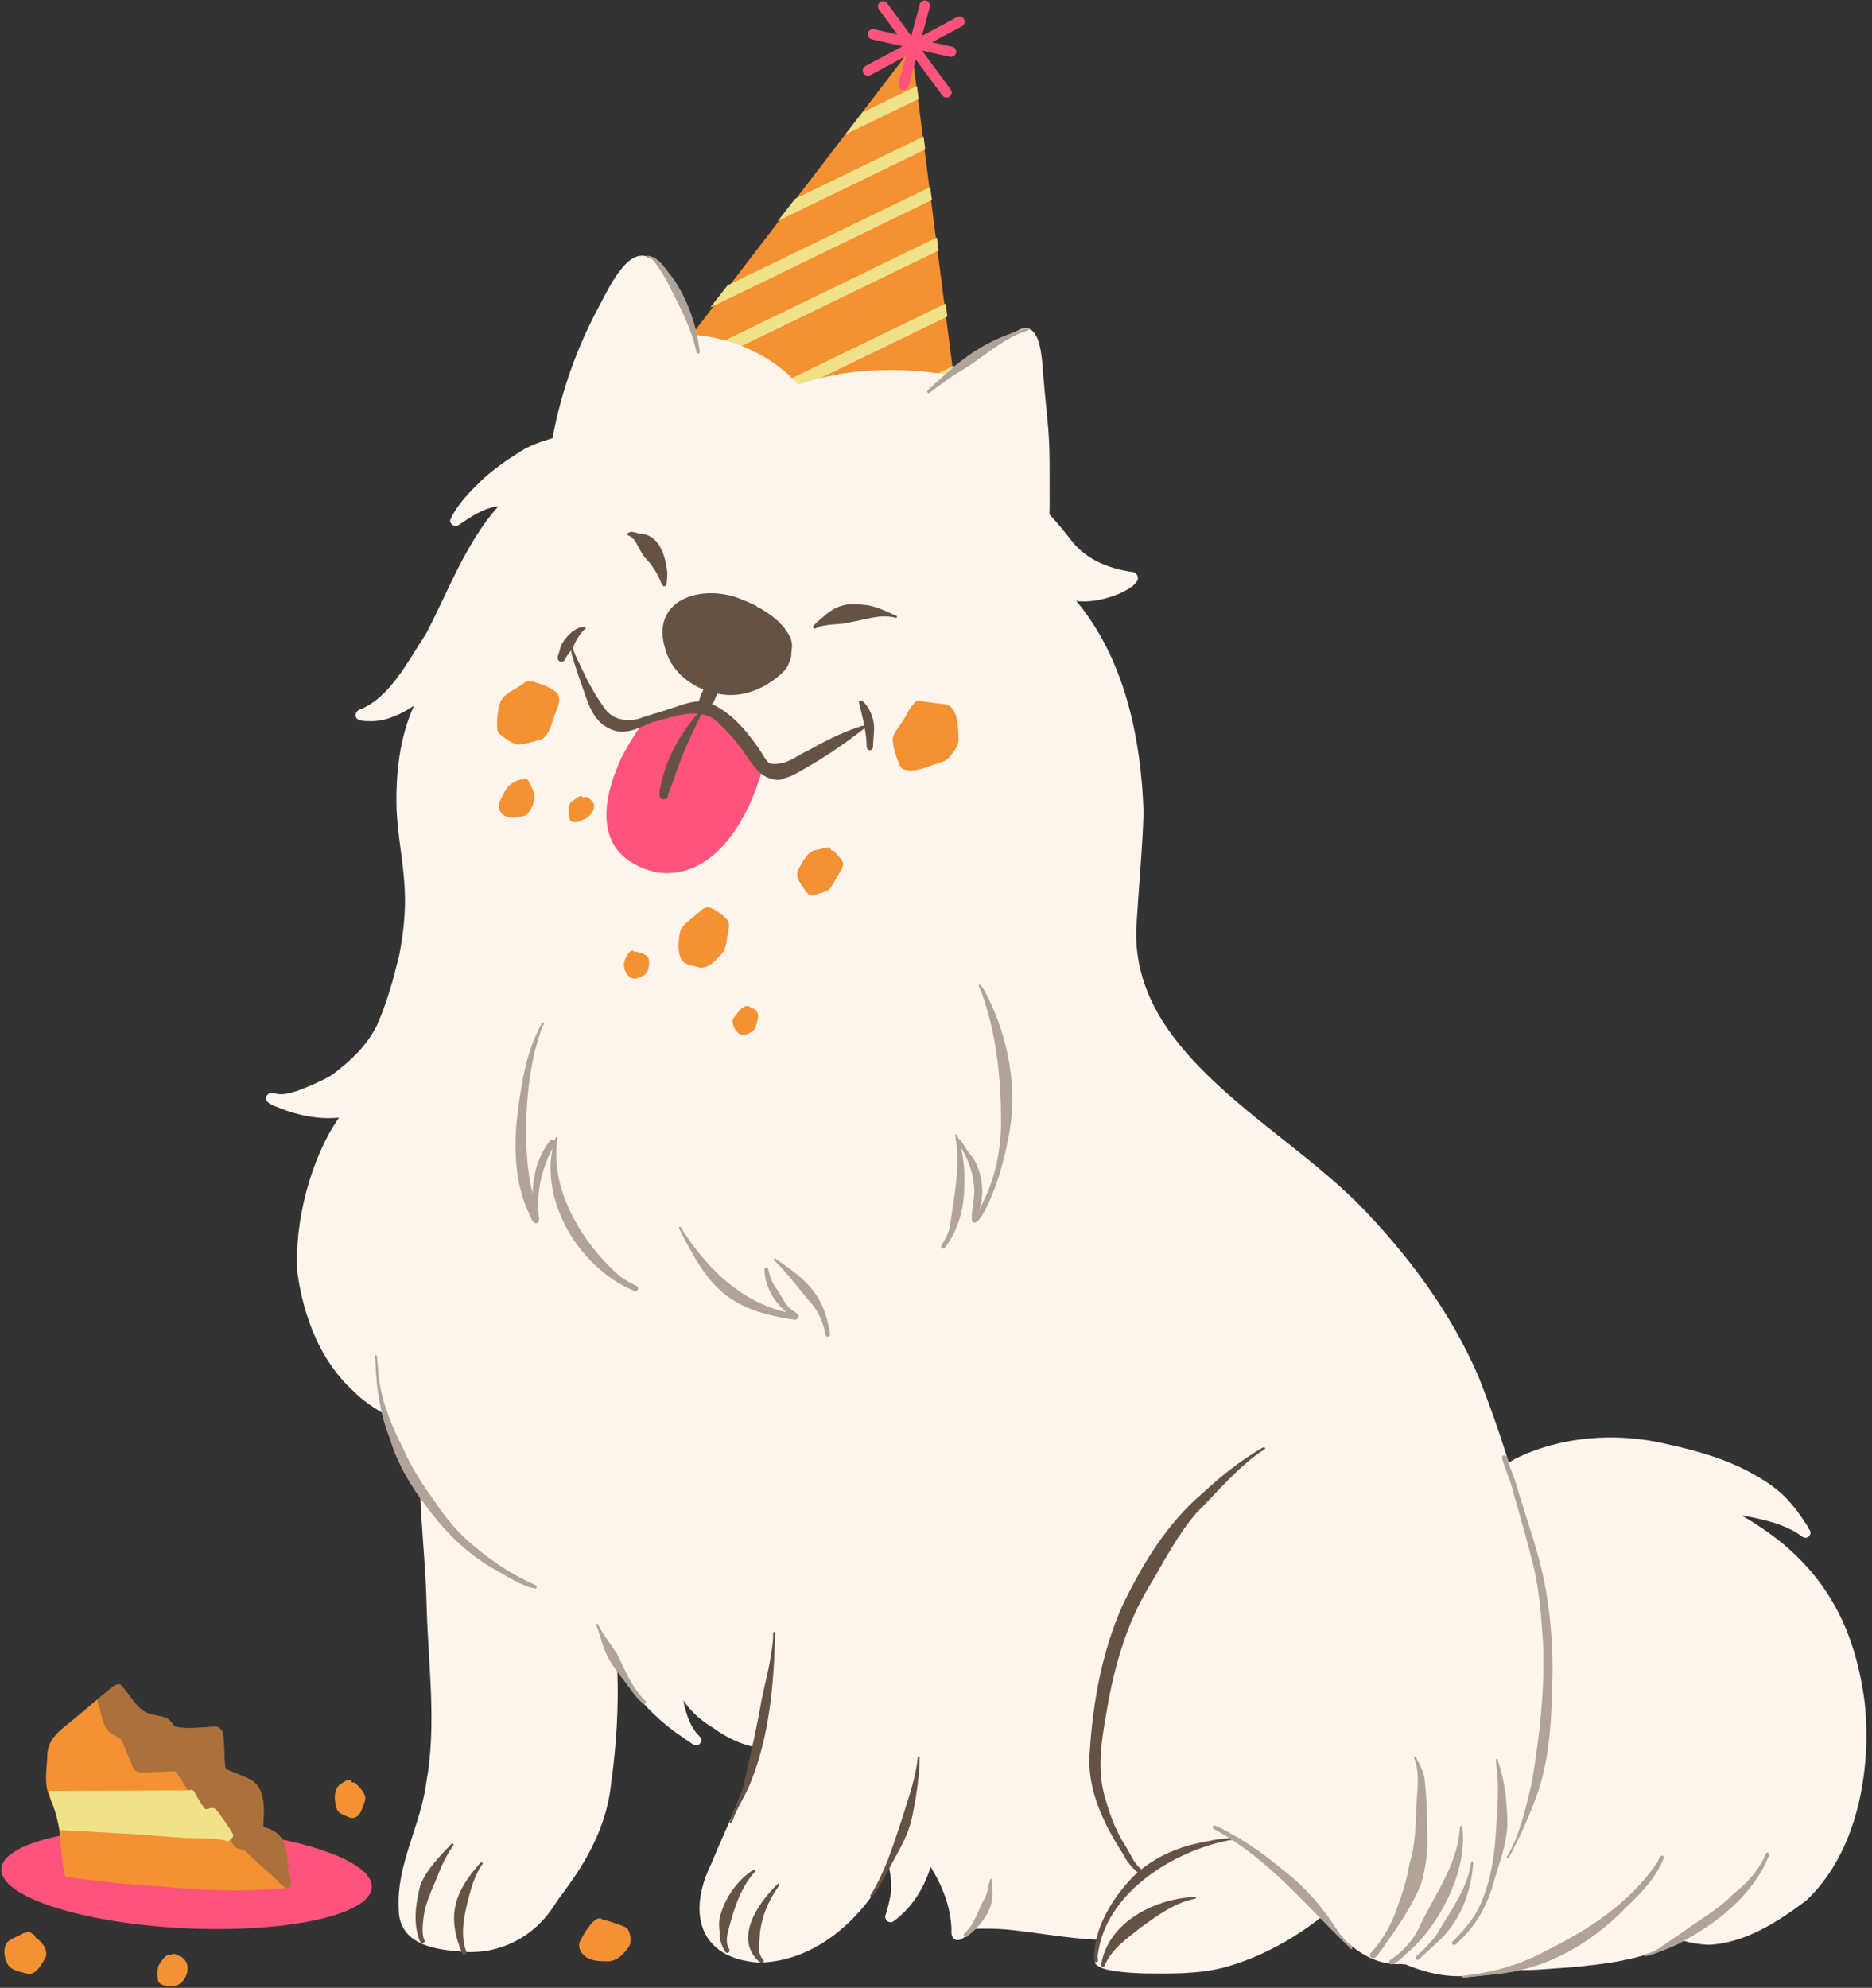
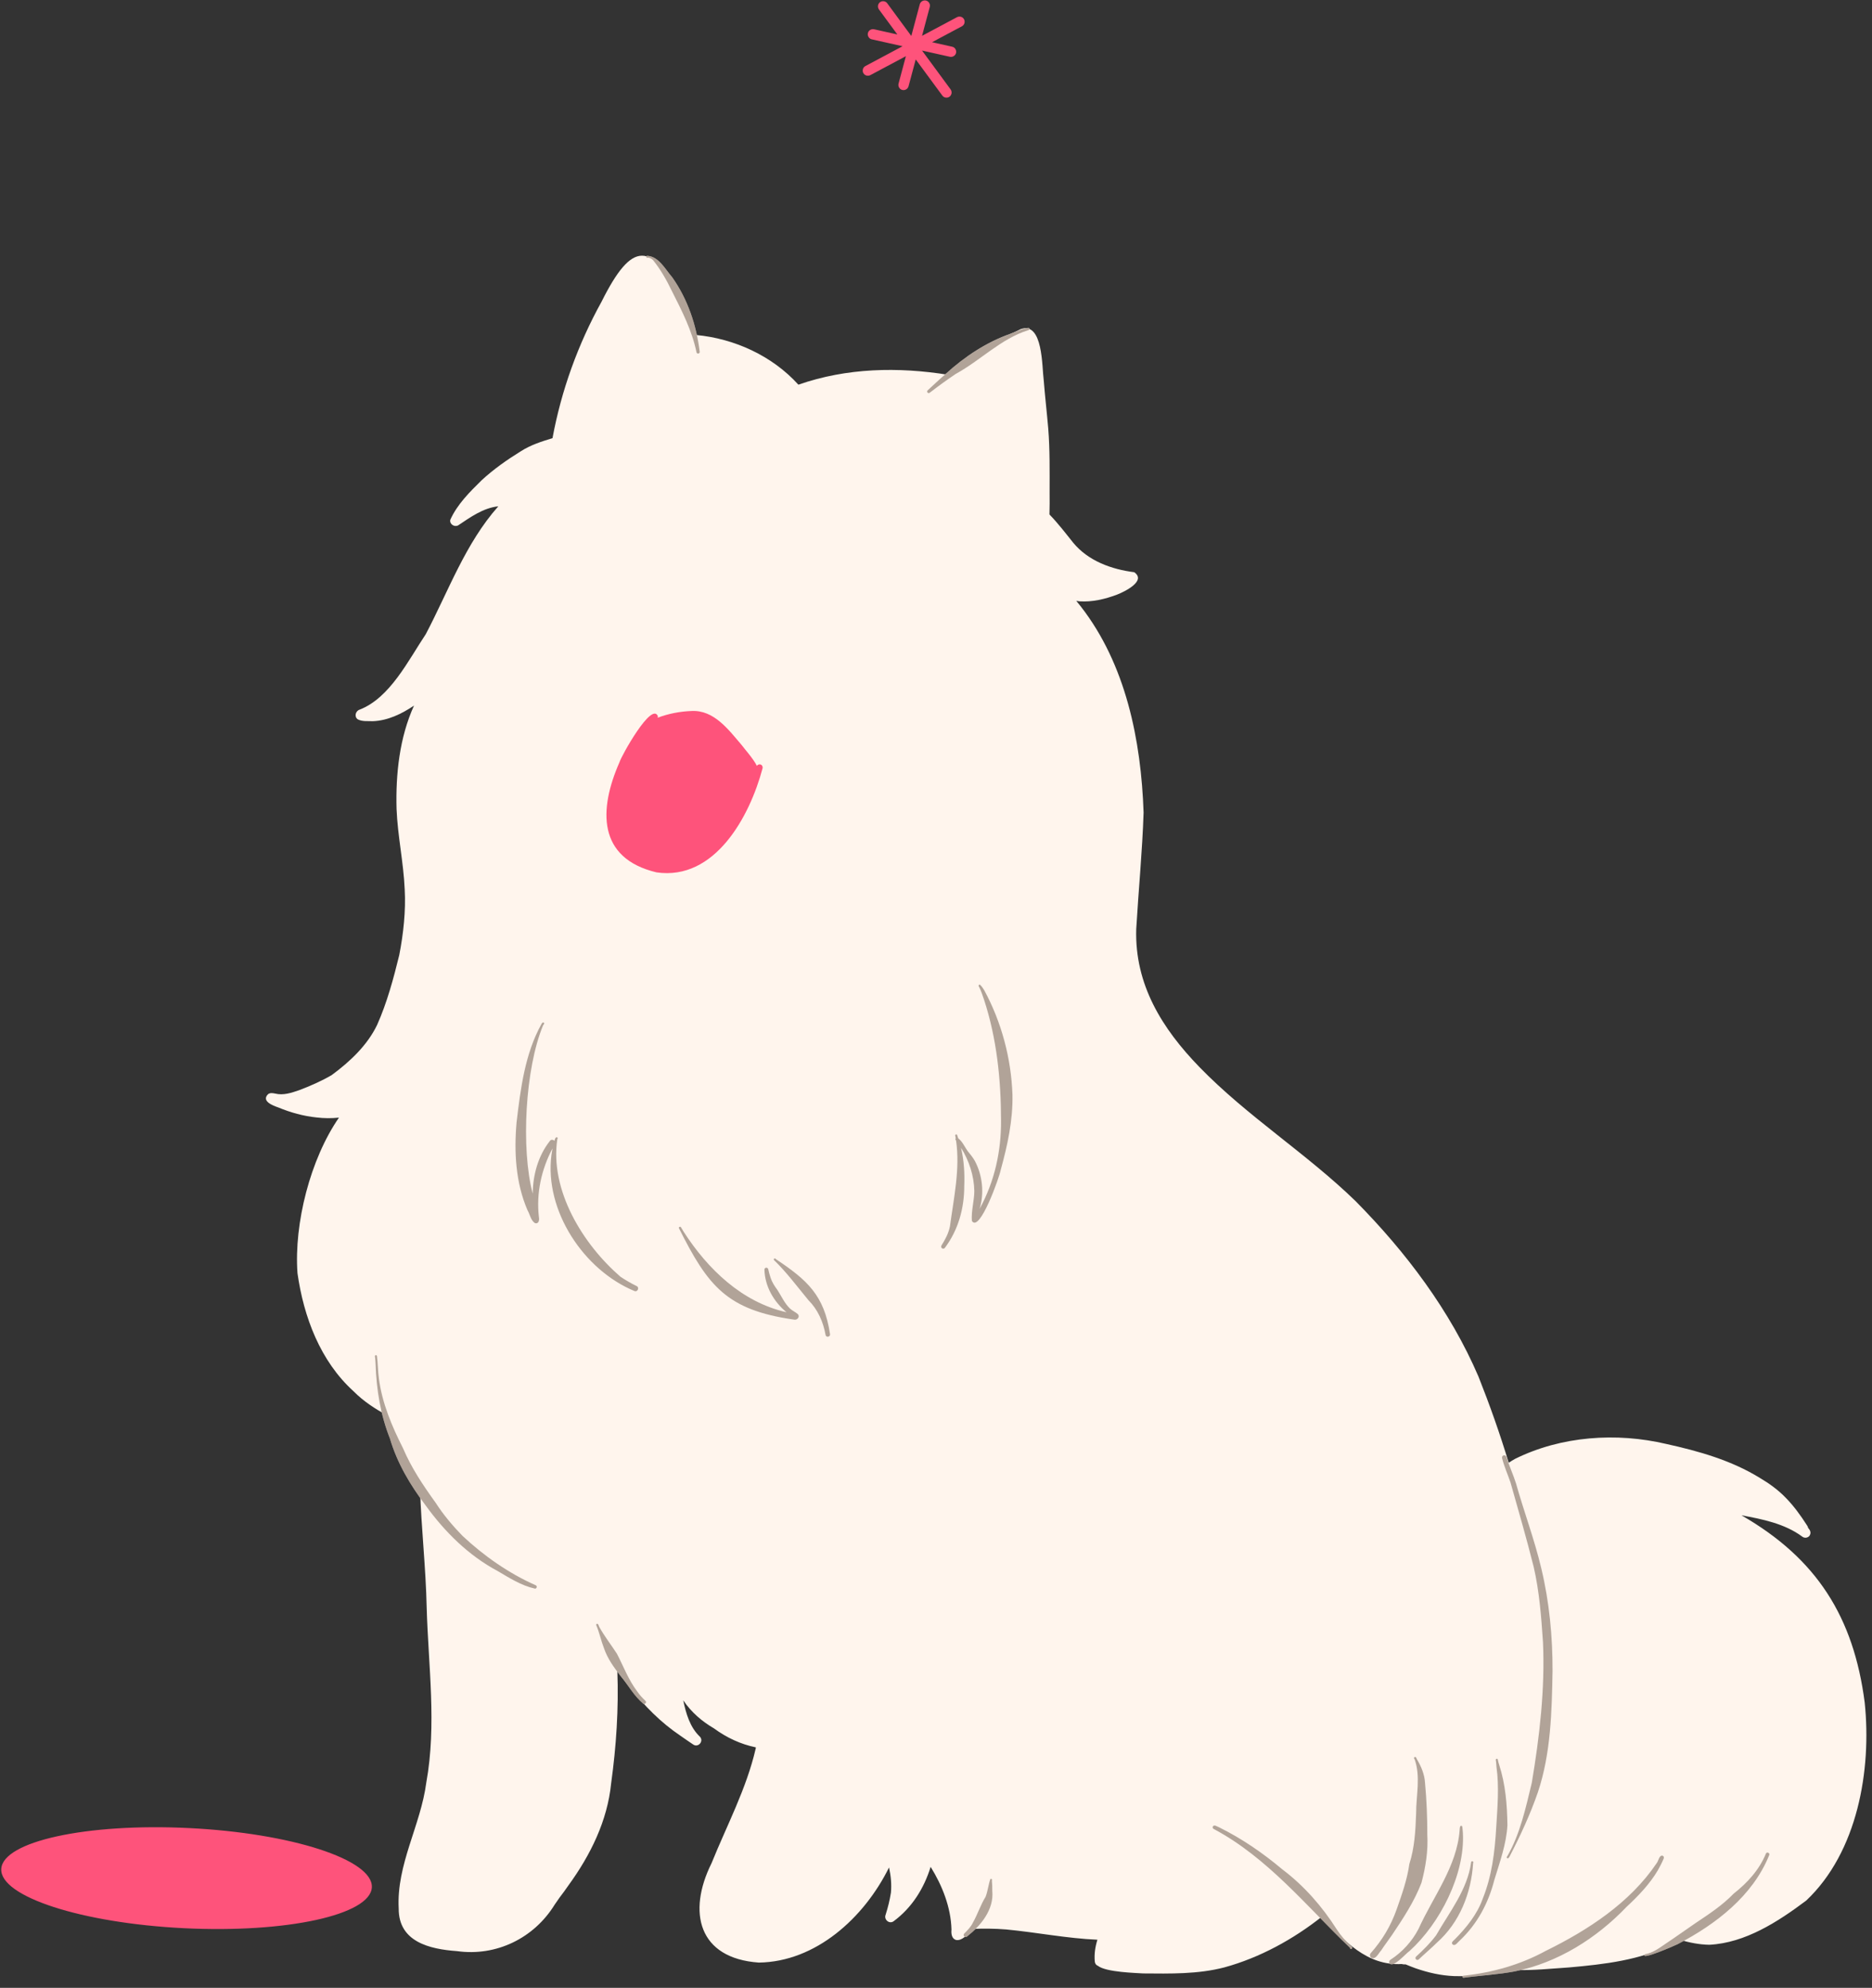
<svg xmlns="http://www.w3.org/2000/svg" height="481.5" preserveAspectRatio="xMidYMid meet" version="1.0" viewBox="-0.3 -0.1 453.6 481.5" width="453.6" zoomAndPan="magnify">
  <rect x="-0.3" y="-0.1" width="453.6" height="481.5" fill="#333333" stroke="none" />
  <g id="change1_1">
    <path d="M89.801,457.05c-0.332,6.691-20.696,11.134-45.499,9.91c-24.798-1.227-44.627-7.656-44.299-14.343 c0.328-6.691,20.699-11.142,45.499-9.915C70.301,443.926,90.132,450.361,89.801,457.05z" fill="#FE537B" />
  </g>
  <g id="change2_1">
-     <path d="M69.59,452.394c-0.059,1.147,1.667,4.84-0.177,4.804c-0.056-0.008-0.104-0.021-0.153-0.041 c-0.137,0.102-0.308,0.158-0.489,0.158c-4.823,0.368-9.641,0.584-14.462,0.47c-7.492-0.094-14.935-0.953-22.404-1.435 c-4.712-0.33-9.343-0.9-14.016-1.499c-0.509-0.132-1.102-0.106-1.587-0.314c-0.013,0.008-0.025,0.008-0.037,0.013 c-0.387,0.073-0.813-0.191-0.88-0.596c-0.978-4.396-0.892-9.033-1.701-13.432c-0.689-2.651-2.058-4.941-2.657-7.587 c-0.354-2.416-0.042-4.87,0.127-7.285c-0.182-4.572,3.273-6.737,6.43-9.32c3.12-2.579,6.161-5.231,9.311-7.758 c0.337-0.246,0.701-0.572,1.115-0.555c0.375-0.277,1.053-0.171,1.374,0.521c1.679,1.797,2.899,4.176,4.874,5.644 c1.78,1.418,4.238,1.071,6.126,2.079c0.719,0.473,1.111,1.3,1.709,1.891c3.01,0.644,6.251,0.167,9.299,0.008 c0.939-0.229,1.858,0.404,2.233,1.254c0.537,2.486,0.31,5.01,0.569,7.458c0.073,0.547-0.079,1.271,0.464,1.613 c2.129,1.068,4.499,1.667,6.514,2.983c3.075,2.665,2.468,7.303,2.305,10.97C69.068,443.852,69.081,447.415,69.59,452.394z M230.988,92.624c-0.656-5.077-1.308-10.152-1.956-15.226c-0.689-5.332-1.374-10.665-2.062-15.997 c-0.681-5.291-1.361-10.588-2.042-15.882c-0.683-5.308-1.367-10.622-2.052-15.929c-0.65-5.065-1.302-10.133-1.957-15.197 c-0.084-0.677-0.797-1.131-1.446-1.017c-0.475,0.082-0.819,0.414-0.96,0.829c0,0.002,0,0.002-0.003,0.006 c-2.844,3.714-5.69,7.423-8.535,11.135c-3.304,4.307-6.604,8.614-9.907,12.918c-3.305,4.313-6.609,8.628-9.92,12.939 c-3.211,4.193-6.427,8.383-9.639,12.573c-3.216,4.193-6.427,8.386-9.641,12.578c-3.151,4.111-6.3,8.219-9.453,12.326 c-0.415,0.538-0.224,1.37,0.316,1.74c0.219,0.153,0.459,0.223,0.697,0.223c0.062,0,0.13-0.005,0.191-0.015 c0.102,0.052,0.211,0.094,0.331,0.117c1.649,0.353,3.296,0.705,4.947,1.062c5.297,1.133,10.595,2.268,15.891,3.403 c5.253,1.126,10.505,2.254,15.757,3.375c5.302,1.139,10.597,2.274,15.898,3.407c4.925,1.057,9.851,2.113,14.774,3.168 c0.021,0.005,0.046,0.008,0.066,0.008c0.234,0.271,0.603,0.434,0.965,0.434c0.065,0,0.139-0.001,0.203-0.014 c0.697-0.122,1.104-0.771,1.015-1.449C231.973,100.299,231.485,96.46,230.988,92.624z" fill="#F49133" />
-   </g>
+     </g>
  <g id="change3_1">
-     <path d="M69.409,457.198c-0.053-0.008-0.104-0.021-0.151-0.041c-0.087,0.066-0.189,0.114-0.301,0.143 c-0.369-0.298-0.739-0.599-1.108-0.9c-0.2-0.163-0.397-0.334-0.598-0.509c0.047-0.005,0.09-0.005,0.137-0.008 c-2.781-2.743-5.854-5.127-8.584-7.931c0,0-0.004,0-0.004-0.005c-0.695-0.133-1.467-0.15-2.06-0.594 c-1.066-1.19-1.704-2.739-2.614-4.056c-0.66-1.096-1.416-2.122-2.078-3.198c-0.296-0.387-0.413-1.007-0.907-1.183 c-0.944,0.315-2.187,0.715-2.712-0.443c-2.2-3.076-4.052-6.5-6.247-9.556c-2.684,0.122-5.337,0.249-8.016,0.285 c-1.646,0.053-2.186-0.632-2.636-2.107c-0.842-1.959-1.564-3.977-2.512-5.883c-1.162-0.661-2.311-1.341-3.339-2.198 c-1.076-1.728-1.444-3.862-1.995-5.847c-0.012,0.013-0.028,0.025-0.041,0.037c-0.035-0.143-0.069-0.289-0.108-0.429 c-0.004-0.036-0.012-0.062-0.021-0.093l-0.004-0.005c-0.059-0.249-0.118-0.493-0.183-0.737c-0.033-0.117-0.063-0.239-0.094-0.358 c1.208-1.019,2.425-2.021,3.657-3.011c0.336-0.246,0.701-0.572,1.115-0.555c0.376-0.277,1.053-0.171,1.374,0.521 c1.679,1.797,2.899,4.176,4.874,5.644c1.78,1.418,4.238,1.071,6.126,2.079c0.72,0.473,1.11,1.3,1.709,1.891 c3.01,0.644,6.251,0.167,9.299,0.008c0.939-0.229,1.858,0.404,2.233,1.254c0.536,2.486,0.31,5.01,0.569,7.458 c0.073,0.547-0.08,1.271,0.464,1.613c2.129,1.068,4.499,1.667,6.514,2.983c3.075,2.665,2.469,7.303,2.305,10.97 c5.593,1.414,5.605,4.977,6.114,9.956C69.526,453.542,71.252,457.234,69.409,457.198z" fill="#645345" opacity=".5" />
-   </g>
+     </g>
  <g id="change4_1">
-     <path d="M12.186,436.37c0,0.005,0.002,0.01,0.002,0.013c-0.002-0.003-0.002-0.013-0.004-0.016 C12.184,436.367,12.186,436.367,12.186,436.37z M53.997,440.827c-0.746-0.921-1.294-2.078-2.225-2.832 c-0.723-0.436-1.546,0.12-2.317,0.136c-0.915-1.17-1.697-2.396-2.41-3.741c-0.23-0.573-0.774-1.306-1.438-0.824l-0.004,0.004 c-0.024-0.005-0.047-0.005-0.075-0.005c-3.322,0.016-6.647,0.035-9.968,0.048c-4.198,0.017-8.395,0.032-12.592,0.058 c-3.792,0.023-7.58,0.031-11.37,0.052c0.151,0.877,0.331,1.74,0.569,2.592c0.002,0.008,0.129,0.013,0.132,0.021 c0.002,0.005,0.129,0.008,0.129,0.008v0.005c0,0.008-0.119,0.016-0.117,0.023c0.271,0.865,0.532,1.704,0.808,2.564 c0.307,0.962,0.5,1.943,0.734,2.926c0.108,0.436,0.2,0.88,0.281,1.323c1.667,0.09,3.331,0.181,4.992,0.265 c4.182,0.233,8.368,0.461,12.55,0.689c4.173,0.229,8.348,0.698,12.519,0.921c3.572,0.197,7.143-0.17,10.711,0.83 c0.01,0,0.026,0,0.042,0c0.239,0,0.458-0.352,0.599-0.521c0.128-0.014,0.253-0.18,0.354-0.256c0.34-0.257,0.381-0.775,0.153-1.116 C55.442,442.926,54.723,441.833,53.997,440.827z M212.515,67.663c4.873-2.364,9.749-4.731,14.619-7.092 c-0.041-0.294-0.078-0.591-0.119-0.889c-0.097-0.747-0.199-1.499-0.298-2.249c-0.565,0.277-1.132,0.552-1.699,0.825 c-5.666,2.747-11.326,5.493-16.985,8.238c-5.655,2.743-11.306,5.48-16.959,8.223c-5.616,2.724-11.228,5.442-16.837,8.164 c-5.399,2.621-10.798,5.239-16.199,7.857c1.604,0.334,3.208,0.668,4.812,1.005c5.23-2.535,10.458-5.069,15.69-7.608 c5.642-2.734,11.281-5.468,16.928-8.207C201.146,73.174,206.829,70.415,212.515,67.663z M229.25,76.569 c-0.138-1.05-0.276-2.094-0.41-3.138c-1.276,0.613-2.547,1.233-3.823,1.85c-5.666,2.747-11.326,5.493-16.985,8.237 c-5.655,2.743-11.306,5.48-16.959,8.223c-2.838,1.378-5.677,2.753-8.515,4.128c1.605,0.336,3.209,0.67,4.813,1.006 c2.697-1.308,5.395-2.617,8.095-3.925c5.68-2.754,11.362-5.513,17.048-8.266C218.097,81.978,223.675,79.271,229.25,76.569z M230.821,88.492c-1.937,0.936-3.867,1.873-5.804,2.812c-5.666,2.747-11.326,5.492-16.985,8.24c-0.796,0.385-1.59,0.769-2.383,1.154 c1.604,0.335,3.205,0.67,4.809,1.007c0.686-0.332,1.371-0.664,2.057-0.996c5.65-2.743,11.296-5.481,16.942-8.22 c0.593-0.286,1.188-0.575,1.784-0.864C231.102,90.581,230.963,89.535,230.821,88.492z M195.465,62.912 c5.679-2.755,11.364-5.511,17.05-8.267c4.333-2.104,8.667-4.209,13-6.31c-0.066-0.489-0.127-0.978-0.196-1.467 c-0.074-0.555-0.143-1.114-0.216-1.67c-0.028,0.016-0.061,0.028-0.086,0.044c-5.666,2.744-11.326,5.491-16.989,8.238 c-5.651,2.743-11.303,5.48-16.958,8.223c-5.021,2.437-10.046,4.87-15.066,7.306c-0.393,0.501-0.787,1.005-1.18,1.508 c-0.133,0.171-0.262,0.367-0.41,0.532c-0.125,0.192-0.285,0.363-0.423,0.541c-0.138,0.17-0.274,0.348-0.411,0.519 c-0.34,0.442-0.685,0.884-1.029,1.323c-0.248,0.318-0.495,0.634-0.741,0.952c2.242-1.089,4.484-2.174,6.728-3.264 C184.179,68.384,189.819,65.649,195.465,62.912z M195.466,49.892c5.68-2.753,11.365-5.511,17.05-8.267 c3.793-1.842,7.587-3.683,11.383-5.523c-0.079-0.609-0.16-1.22-0.238-1.826c-0.06-0.438-0.118-0.875-0.177-1.314 c-5.15,2.501-10.304,4.999-15.452,7.499c-5.224,2.535-10.449,5.067-15.673,7.6c-0.52,0.664-1.037,1.328-1.554,1.993 c0.027-0.035,0.053-0.069,0.077-0.102c-0.039,0.051-0.081,0.106-0.122,0.157c0.025-0.03,0.052-0.067,0.08-0.103 c-0.888,1.144-1.779,2.285-2.669,3.426C190.603,52.251,193.034,51.074,195.466,49.892z M222.284,23.871 c-0.086-0.658-0.171-1.312-0.257-1.964c-0.055-0.391-0.106-0.782-0.157-1.173c-4.389,2.124-8.773,4.25-13.154,6.377 c-1,1.281-2.003,2.565-3.002,3.849c-0.398,0.507-0.792,1.015-1.19,1.521c2.664-1.291,5.327-2.583,7.993-3.873 C215.77,27.027,219.026,25.446,222.284,23.871z" fill="#F0E288" />
-   </g>
+     </g>
  <g id="change5_1">
    <path d="M437.373,460.253c-6.816,5.119-14.768,10.277-23.479,10.717c-2.466-0.031-4.862-0.532-7.213-1.214 c-0.624,0.371-1.252,0.733-1.896,1.076c-7.648,3.888-16.356,4.865-24.804,5.623c-4.401,0.29-8.811,0.767-13.22,0.629 c-4.775,1.157-9.728,1.585-14.674,1.479c-3.287-0.135-6.305-0.835-9.376-1.891c-0.816-0.303-1.626-0.616-2.433-0.957 c-0.322,0.031-0.656,0-0.954-0.082c-8.378,0.459-14.055-5.628-19.273-11.508c-7.002,5.542-15.099,9.975-23.681,12.326 c-6.409,1.671-13.113,1.516-19.678,1.463c-1.562-0.122-8.94-0.261-10.962-1.843c-0.392-0.15-0.704-0.488-0.755-1.043 c-0.166-1.779,0.103-3.568,0.636-5.28c-7.387-0.313-14.787-1.793-22.105-2.485c-2.801-0.225-5.6-0.257-8.363-0.106 c-1.145,1.622-2.432,2.869-3.769,2.661c-1.091-0.326-1.218-1.553-1.121-2.519c-0.15-5.407-2.22-10.644-5.052-15.2 c-1.61,5.233-4.555,9.92-8.987,13.188c-1.048,0.75-2.406-0.448-1.917-1.602c0.577-1.813,0.99-3.5,1.283-5.338 c0.184-2.055-0.014-4.099-0.46-6.104c-6.059,12.269-17.798,22.868-31.562,23.042c-14.658-1.033-17.341-12.221-11.447-24.065 c3.705-9.164,8.469-18.069,10.693-27.735c0.017-0.109,0.038-0.219,0.052-0.329c-3.692-0.758-7.11-2.368-10.124-4.576 c-0.003-0.005-0.006-0.008-0.014-0.013c-2.912-1.695-5.485-3.896-7.462-6.802c0.65,3.15,1.632,6.529,4.015,8.786 c1.067,1.092-0.414,2.804-1.651,1.878c-1.012-0.7-2.066-1.377-3.067-2.106c-4.762-3.202-8.75-7.257-12.268-11.769 c-1.024-1.262-2.027-2.55-2.992-3.859c0.332,9.096-0.26,18.159-1.507,27.165c-0.901,9.079-5,17.366-10.305,24.669 c-0.699,1.015-1.43,2.025-2.195,3.012c-0.387,0.57-0.783,1.141-1.181,1.703c-5.023,8.146-14.174,12.604-23.691,11.261 c-6.607-0.471-14.153-2.238-14.104-10.322c-0.57-10.682,5.332-20.115,6.684-30.497c2.542-14.007,0.489-28.342,0.094-42.364 c-0.201-9.69-1.322-19.34-1.617-28.993c-1.118-1.87-2.147-3.79-3.095-5.742c-1.999-3.758-3.603-7.706-4.776-11.785 c-2.976-1.629-5.841-3.471-8.239-5.908c-8.07-7.307-12.081-18.027-13.578-28.594c-0.868-12.062,3.113-27.657,10.049-37.685 c-1.795,0.194-3.623,0.174-5.406-0.038c-3.219-0.33-6.33-1.198-9.315-2.433c-1.302-0.452-4.126-1.516-2.472-3.195 c0.532-0.399,1.122-0.275,1.721-0.163c1.987,0.506,4.002-0.19,5.844-0.822c2.695-1.02,5.36-2.192,7.852-3.639 c4.423-3.256,8.667-7.226,11.043-12.213c2.386-5.358,3.963-11.21,5.344-16.871c1.004-5.15,1.612-10.71,1.322-15.894 c-0.282-6.532-1.714-12.965-1.975-19.497c-0.23-8.505,0.722-17.311,4.23-25.037c-3.007,2.022-6.356,3.639-9.971,3.78 c-1.2-0.06-2.526,0.124-3.628-0.434c-0.935-0.595-0.603-2.023,0.392-2.353c7.392-2.848,11.833-11.981,16.057-18.292 c5.528-10.505,9.588-21.978,17.578-30.976c-3.695,0.404-6.726,2.622-9.725,4.613c-0.904,0.507-2.152-0.301-1.91-1.35 c1.678-3.734,4.694-6.72,7.584-9.564c2.891-2.661,6.123-4.945,9.467-7.006c2.375-1.537,5.039-2.383,7.714-3.2 c2.14-11.564,6.183-22.76,11.886-33.056c7.427-14.866,12.064-14.788,19.822-0.165c1.458,2.586,2.339,5.378,3.033,8.227 c9.351,0.864,18.535,5.073,24.836,12.042c11.724-4.09,24.157-4.34,36.29-2.394c5.408-4.335,11.36-8.001,17.579-11.06 c5.449-1.887,5.132,9.169,5.584,12.429c0.309,3.892,0.758,7.769,1.092,11.657c0.412,5.178,0.326,10.387,0.326,15.582 c0.013,1.74,0.021,3.483-0.033,5.227c2.074,2.135,3.903,4.528,5.75,6.837c3.644,4.419,9.287,6.455,14.775,7.144 c3.081,2.115-2.407,4.759-4.181,5.443c-2.893,1.084-5.981,1.82-9.091,1.61c-0.252-0.025-0.509-0.06-0.758-0.106 c0.473,0.593,0.844,1.068,1.048,1.291c10.977,14.064,14.669,32.494,15.264,49.975c-0.306,9.417-1.234,18.853-1.784,28.252 c-0.389,13.439,6.287,24.107,15.33,33.418c11.634,11.969,25.876,20.864,37.819,32.453c12.2,12.343,22.902,26.487,29.784,42.511 c2.701,6.802,5.176,13.769,7.323,20.867c0.496-0.334,1.01-0.651,1.535-0.941c11.21-5.545,24.573-6.455,36.655-3.61 c7.876,1.737,15.758,3.961,22.677,8.232c2.298,1.356,4.478,2.938,6.324,4.868c1.911,1.954,3.521,4.186,4.995,6.476 c0.184,0.229,0.315,0.509,0.392,0.799c0.539,0.575,0.746,1.211,0.282,1.896c-0.444,0.517-1.247,0.587-1.766,0.15 c-4.188-3.109-9.648-4.217-14.693-5.138c18.235,10.468,27.18,24.641,29.857,45.341C453.237,428.69,449.786,448.526,437.373,460.253z" fill="#FFF5ED" />
  </g>
  <g id="change2_2">
-     <path d="M134.422,172.306c-0.962,2.105-1.322,5.396-3.435,6.616c-1.88,0.52-3.814,1.249-5.761,1.349 c-1.378-0.277-2.586-1.115-3.675-1.965c-0.496-0.439-1.11-0.804-1.314-1.468c-0.216-2.304-0.05-4.809,0.752-7.003 c0.924-2.027,3.386-2.832,5.09-4.038c0.451-0.244,0.724-0.753,1.242-0.778c1.029-0.417,2.203,0.241,3.205,0.519 c1.319,0.492,2.714,0.973,3.786,1.913C135.929,168.716,134.975,170.738,134.422,172.306z M126.514,188.693 c-1.067-0.077-2.219,0.613-3.103,1.186c-1.096,0.927-1.676,2.293-2.328,3.538c-1.104,1.858-0.407,3.72,1.631,4.411 c0.744,0.189,1.507,0.083,2.249-0.039c0.794-0.145,1.709-0.097,2.387-0.583c0.993-1.059,1.714-2.547,1.881-4.005 c0.028-1.241-0.548-2.356-1.089-3.44C127.892,189.122,127.295,188.068,126.514,188.693z M143.255,194.047 c-0.519-0.464-1.314-1.496-2.036-0.992c-0.057-0.011-0.119-0.011-0.185-0.011c-0.755-0.975-1.952,0.614-2.785,0.985 c-0.935,0.731-0.772,2.066-0.68,3.117c0.057,0.643,0.03,1.518,0.741,1.812c1.305,0.399,2.594-0.541,3.771-1.001 C143.106,197.117,144.312,195.267,143.255,194.047z M170.588,219.837c-0.829,0.189-1.391,1.037-2.101,1.496 c-1.327,1.236-3.067,2.24-3.903,3.891c-0.533,2.335-0.841,5.128,0.301,7.327c1.103,1.194,2.956,1.327,4.453,1.742 c2.42,0.191,4.181-2.257,5.667-3.852c0.702-1.466,0.826-3.159,1.111-4.743c0.134-0.87,0.429-1.801,0.012-2.638 C175.733,222.028,171.515,218.82,170.588,219.837z M155.312,230.87c-0.578-0.141-1.212-0.6-1.811-0.396 c-0.99-1.029-1.679,0.689-2.108,1.408c-1.049,1.522-0.344,3.861,1.126,4.858c1.088,0.528,2.326-0.092,3.273-0.658 c1.162-0.758,1.229-2.351,1.15-3.603C156.877,231.602,156.057,231.138,155.312,230.87z M201.836,206.122 c-0.186-0.207-0.484-0.263-0.739-0.187c-0.327-1.48-2.276-0.315-3.25-0.208c-2.414,0.165-3.41,2.569-4.502,4.397 c-0.744,1.012-0.611,2.27,0.038,3.3c0.709,1.101,1.386,2.274,2.321,3.184c0.418,0.24,0.919,0.154,1.357,0.041 c1.143-0.333,2.34-0.58,3.385-1.146c0.919-1.004,1.529-2.276,2.221-3.448c0.74-1.192,2.015-2.697,0.846-4.032 C202.967,207.366,202.402,206.759,201.836,206.122z M228.298,170.429c-1.549-0.199-3.106-0.31-4.639-0.615 c-0.865-0.055-2.165-0.426-2.579,0.603c-1.228,1.076-1.873,3.322-3.023,4.667c-0.764,1.259-2.097,2.558-2.053,4.162 c0.17,1.992,0.825,3.949,1.603,5.786c0.239,0.719,0.783,1.241,1.536,1.369c2.47,0.536,4.903-0.65,7.207-1.416 c1.178-0.451,2.656-0.622,3.427-1.745c0.934-1.314,2.29-2.53,2.168-4.279C231.924,176.247,231.892,170.639,228.298,170.429z M182.501,244.337c-0.724-0.363-2.097-1.308-2.653-0.302c-0.23-0.023-0.472,0.065-0.65,0.241c-0.655,0.81-1.356,1.613-1.924,2.488 c-0.41,1.244,0.927,3.705,2.273,3.824c0.96,0.076,1.839-0.478,2.597-1c0.659-0.569,0.822-1.491,1.026-2.294 C183.49,246.249,183.585,244.977,182.501,244.337z M8.27,469.174c0-0.09-0.021-0.184-0.062-0.277 c-0.128-0.359-0.524-0.474-0.818-0.672c-0.242-0.191-0.415-0.474-0.777-0.466c-0.247-0.032-0.532,0.111-0.681,0.352 c-0.233-0.082-0.501-0.054-0.726,0.158c-1.259,0.722-2.793,1.146-3.833,2.172c-1.092,1.728-0.621,4.349,0.629,5.877 c1.162,1.014,2.812,1.258,4.261,1.637c2.14,0.601,3.797-2.631,4.592-4.213C11.184,471.835,9.779,470.192,8.27,469.174z M43.426,473.82c-0.712-0.236-1.764-1.162-2.342-0.285c-1.033-0.689-2.38,1.548-2.865,2.298c-0.494,1.1-0.443,2.384-0.281,3.554 c0.216,1.459,1.976,1.504,3.141,1.642C44.639,481.362,46.923,475.55,43.426,473.82z M85.757,431.802 c-0.218-0.176-0.516-0.195-0.761-0.086c-0.251-1.369-1.692-0.367-2.376,0.073c-2.331,1.231-1.966,4.377-1.254,6.488 c0.523,0.941,1.654,1.274,2.581,1.691c1.985,1.019,3.209-0.71,3.658-2.466c0.317-0.893,0.912-1.839,0.458-2.791 C87.573,433.558,86.701,432.606,85.757,431.802z M149.589,466.06c-1.283-0.423-2.542-0.957-3.881-1.196 c-1.853-1.582-4.69,3.789-5.414,5.162c-0.672,1.315-0.034,2.718,1.034,3.603c1.477,1.324,3.606,1.316,5.484,1.356 c2.333,0.064,4.123-1.806,5.343-3.627c0.587-1.271,0.353-2.922-0.297-4.136C151.314,466.545,150.373,466.367,149.589,466.06z" fill="#F49133" />
-   </g>
+     </g>
  <g id="change1_2">
    <path d="M184.475,185.994c-3.092,11.667-11.54,27.275-25.691,25.218c-14.377-3.432-14.006-15.266-8.98-26.678 c0.462-1.564,7.805-14.73,9.3-11.171c0.02,0.133-0.005,0.269-0.06,0.396c2.594-1.002,5.446-1.53,8.181-1.637 c5.507-0.31,9.044,4.585,12.258,8.333c0.499,0.716,2.748,3.2,3.62,4.959c0.161-0.285,0.525-0.434,0.849-0.343 C184.356,185.181,184.569,185.601,184.475,185.994z M233.273,4.538c-0.346-0.607-1.107-0.783-1.707-0.463 c-2.817,1.504-5.635,3.005-8.448,4.505c0.622-2.332,1.24-4.667,1.871-6.995c0.18-0.658-0.213-1.359-0.872-1.542 c-0.655-0.18-1.36,0.22-1.54,0.876c-0.446,1.648-0.883,3.299-1.327,4.949c-0.245,0.916-0.49,1.83-0.735,2.746 c-1.948-2.644-3.897-5.286-5.842-7.934c-0.402-0.55-1.22-0.646-1.756-0.234c-0.548,0.417-0.638,1.204-0.232,1.756 c1.48,2.017,2.967,4.031,4.452,6.046c-1.871-0.417-3.741-0.835-5.614-1.252c-0.664-0.149-1.349,0.227-1.521,0.903 c-0.163,0.646,0.24,1.373,0.909,1.522c1.403,0.314,2.81,0.629,4.216,0.943c1.092,0.244,2.183,0.487,3.275,0.731 c-3.012,1.608-6.023,3.216-9.036,4.821c-0.603,0.319-0.791,1.135-0.464,1.709c0.235,0.406,0.653,0.62,1.085,0.62 c0.211,0,0.428-0.051,0.625-0.157c2.735-1.457,5.465-2.916,8.197-4.37c0.131-0.07,0.263-0.141,0.395-0.21 c-0.593,2.211-1.184,4.423-1.776,6.634c-0.176,0.663,0.216,1.357,0.872,1.543c0.108,0.028,0.216,0.042,0.325,0.042 c0.549,0,1.068-0.367,1.217-0.919c0.426-1.585,0.849-3.174,1.277-4.758c0.156-0.585,0.313-1.17,0.47-1.755 c2.151,2.924,4.304,5.848,6.456,8.769c0.233,0.324,0.613,0.488,0.992,0.488c0.268,0,0.542-0.083,0.761-0.252 c0.55-0.42,0.64-1.206,0.232-1.757c-2.033-2.767-4.071-5.531-6.107-8.302c-0.269-0.364-0.537-0.729-0.805-1.093 c2.238,0.5,4.477,1,6.713,1.499c0.097,0.02,0.195,0.03,0.293,0.03c0.562,0,1.084-0.357,1.231-0.935 c0.162-0.646-0.241-1.374-0.909-1.522c-1.346-0.301-2.689-0.601-4.038-0.902c-0.288-0.064-0.576-0.128-0.864-0.193 c2.424-1.292,4.847-2.585,7.269-3.878C233.416,5.925,233.604,5.112,233.273,4.538z" fill="#FE537B" />
  </g>
  <g id="change3_2">
-     <path d="M109.56,446.933c-2.057,2.791-3.299,5.975-4.566,9.16c-1.089,2.49-2.044,4.74-2.539,7.368 c-0.267,1.911-0.562,3.993-0.141,5.867c0.06,0.158,0.135,0.298,0.215,0.453c0.34,0.631-0.636,1.165-0.987,0.524 c-1.883-4.249-1.115-9.368-0.018-13.716c1.578-3.928,4.685-6.993,7.509-10.021C109.262,446.249,109.774,446.603,109.56,446.933z M116.08,451.147c-6.384,7.14-8.189,12.877-4.369,21.951c0.152,0.233,0.478,0.297,0.719,0.172c0.537-0.298,0.179-0.864,0.034-1.287 c-1.179-3.864-0.313-7.845,0.595-11.663c0.746-2.947,1.675-6.216,3.449-8.778C116.978,451.256,116.328,450.699,116.08,451.147z M176.073,471.326c-0.604-1.609-0.008-3.31,0.384-4.91c1.236-4.557,2.757-9.233,5.922-12.861c0.083-0.089,0.192-0.203,0.292-0.313 c0.257-0.224-0.052-0.623-0.343-0.473c-4.085,2.555-7.18,7.14-8.278,11.821c-0.177,1.175-0.103,2.2,0.027,3.398 c-0.111,1.672,0.498,3.228,1.322,4.649c0.316,0.628,1.317,0.168,1.05-0.472C176.325,471.884,176.203,471.603,176.073,471.326z M188.158,456.241c-4.884,4.648-10.935,13.572-4.151,19.144c0.473,0.331,1.049-0.376,0.644-0.773 c-1.275-1.297-1.193-3.224-0.907-4.891c0.099-4.739,2.032-9.365,4.796-13.166C188.74,456.301,188.354,455.979,188.158,456.241z M289.061,459.402c-9.554,0.379-20.999,6.178-22.54,16.464c0.05,0.685,0.859,0.636,0.962-0.095c1.725-4.021,5.546-6.47,8.836-9.151 c4.013-2.845,8.116-5.889,13.043-6.818C289.7,459.594,289.308,459.167,289.061,459.402z M278.054,384.333 c3.732-6.219,6.821-12.501,11.65-18.071c5.268-5.27,10.252-11.365,16.523-15.396c0.081-0.127,0.005-0.285-0.094-0.343 c-0.217-0.123-0.481,0.05-0.669,0.139c-5.224,3.049-9.926,6.776-14.359,10.916c-8.622,7.303-14.609,17.218-19.462,27.299 c-4.931,11.149-7.091,23.179-7.882,35.282c-0.831,9.021,3.371,17.592,8.162,24.971c0.789,1.691,2.04,3.095,3.431,4.326 c-0.094,0.08-0.193,0.151-0.285,0.233c-5.436,5.188-10.626,13.403-10.219,21.125c0.041,0.248,0.288,0.42,0.534,0.38 c0.215-0.038,0.402-0.249,0.382-0.479c-0.056-0.534-0.114-0.994-0.016-1.552c1.993-14.816,18.125-24.833,31.777-27.51 c0.9-0.196,1.87,0.171,2.729-0.038c0.268-0.183,0-0.605-0.265-0.428c-0.032,0.021-0.07,0.033-0.106,0.028 c-2.86-0.329-5.763,0.303-8.557,0.885c-5.479,0.962-10.706,3.131-15.053,6.596c-0.045-0.055-0.1-0.105-0.176-0.145 c-1.699-1.393-2.422-3.532-3.582-5.339c-2.233-3.435-3.766-7.306-4.857-11.246c-2.677-8.203-0.583-16.655,0.781-24.91 C270.287,401.761,273.119,392.479,278.054,384.333z M177.127,441.094c1.136-3.306,3.139-6.096,4.428-9.352 c4.624-11.406,5.622-23.854,5.98-35.854c0-1-0.5-1-0.5,0c0,0-0.011,0.803-0.036,1.278c-0.47,4.857-1.665,9.502-2.726,14.274 c-1.074,6.45-2.578,12.78-4.006,19.166c-0.467,2.344-1.264,4.83-2.343,7.026c-0.57,1.157-1.024,2.356-1.385,3.593 c-0.042,0.138,0.047,0.275,0.182,0.312C176.994,441.608,177.062,441.292,177.127,441.094z M222.057,425.581 c-0.027,0.235-0.035,0.477-0.05,0.708c-0.641,5.143-2.498,10.119-4.041,15.062c-1.986,6.066-3.963,12.272-7.393,17.704 c0.001,2.241,4.867-6.992,5.167-7.636c1.894-3.504,3.996-6.984,4.866-10.918c1.036-4.796,1.806-9.701,1.929-14.612 C222.683,425.373,222.182,425.168,222.057,425.581z M191.159,159.834c-0.008,0.02-0.017,0.04-0.025,0.059 c-0.008,0.02-0.014,0.04-0.022,0.06C191.127,159.915,191.145,159.874,191.159,159.834z M152.443,129.814 c0.335,0.271,0.659,0.567,0.966,0.874c1.026,1.56,1.651,3.389,2.998,4.762c1.687,1.728,2.765,3.844,3.734,6.063 c0.174,0.608,1.084,0.478,1.084-0.147c0.044-1.142,0.298-2.271,0.086-3.419c-0.501-3.832-2.072-8.723-6.693-8.776 c-0.891-0.224-1.903-0.758-2.761-0.163C151.438,129.432,152.092,129.723,152.443,129.814z M197.177,152.18 c2.672-1.396,5.846-0.771,8.703-1.599c3.618-0.587,7.152-2.024,10.858-1.037c0.313,0.089,0.451-0.392,0.143-0.481 c-2.514-1.104-5.051-2.451-7.858-2.655c-5.773-0.869-8.189,1.222-12.165,4.994C196.539,151.692,196.816,152.18,197.177,152.18z M211.23,180.86c0.045-1.587,0.27-3.169,0.271-4.75c-0.075-1.983-0.752-3.98-1.989-5.535c-0.301-0.45-1.377-1.51-1.696-0.609 c0.444,1.871,0.928,3.757,1.298,5.666c-0.198,0.037-0.398,0.084-0.6,0.142c-0.035-0.021-0.066-0.049-0.109-0.049 c-0.098,0-0.17,0.063-0.214,0.145c-0.253,0.079-0.505,0.161-0.748,0.234c-4.18,1.437-8.117,3.441-11.958,5.609 c-2.395,1.018-4.542,2.974-7.191,3.167c-0.717,0.102-1.46,0.083-2.169-0.079c-1.216-1.062-1.862-2.729-2.851-4.003 c-2.893-4.126-6.521-8.387-11.238-10.413c0.206,0.007,0.414-0.102,0.52-0.279c0.324-0.722,0.62-1.458,0.92-2.192 c0.574,0.113,1.151,0.208,1.728,0.264c0.511,0.052,1.02,0.082,1.532,0.082c4.972,0,9.897-2.56,13.284-6.161 c0.131-0.196,0.258-0.393,0.377-0.597c0,0.005-0.003,0.006-0.003,0.011c0.284-0.521,0.515-1.074,0.739-1.619 c0.113-0.275,0.162-0.552,0.247-0.833c0.047-0.188,0.048-0.371,0.048-0.565c0,0.005,0,0.009,0,0.013c0-0.62,0.148-1.247,0.148-1.876 c0.001,0.013,0.03,0.023,0.03,0.033c-0.001-0.265,0.008-0.529-0.02-0.797c0-0.008,0.005-0.017,0.003-0.025 c0.002,0.001,0.006,0.003,0.006,0.005c-0.002-0.018-0.003-0.036-0.005-0.052c-0.06-0.37-0.149-0.735-0.244-1.098 c-0.004-0.011-0.006-0.023-0.007-0.033c-0.033-0.099-0.063-0.196-0.101-0.294c-0.127-0.267-0.271-0.523-0.417-0.777 c-0.34-0.566-0.714-1.109-1.113-1.632c-0.431-0.528-0.893-1.018-1.366-1.494c-0.39-0.387-0.813-0.731-1.248-1.072 c-0.145-0.109-0.29-0.216-0.439-0.326c-0.166-0.125-0.34-0.236-0.49-0.38c-0.014-0.01-0.028-0.019-0.045-0.03 c-0.59-0.395-1.179-0.79-1.787-1.163c-0.016-0.006-0.028-0.016-0.038-0.023c-0.243-0.144-0.485-0.28-0.736-0.402 c-0.235-0.06-0.434-0.204-0.568-0.399c-1.18-0.583-2.381-1.103-3.551-1.569c-9.655-4.065-22.659,0.038-18.378,12.496 c1.316,4.383,4.906,7.63,9.103,9.327c-0.507,0.891-0.844,1.878-1.151,2.859c-1.932,0.079-3.831,0.757-5.657,1.368 c-2.591,0.883-5.233,1.657-7.849,2.481c-2.956,1.233-6.882,0.909-8.974-1.732c-2.548-3.319-4.636-7.34-6.408-11.169 c-0.604-1.285-1.292-2.595-1.651-3.936c0.145-0.248,0.278-0.504,0.38-0.782c0.565-1.275,1.413-2.643,2.44-3.668 c0.501,0.138,0.434-0.583-0.033-0.545c-2.203-0.34-5.639,3.369-5.893,5.48c-0.177,0.904-1.174,2.418,0.127,2.884 c0.44,0.125,0.901-0.108,1.097-0.533c0.367-0.81,0.947-1.471,1.457-2.181c0.368,2.064,1.798,5.918,1.961,6.576 c1.5,3.725,2.205,8.05,5.214,10.941c4.517,3.768,7.98,1.85,12.282-0.061c3.841-0.886,7.589-2.5,11.311-2.143 c-0.616,0.579-1.302,1.457-1.468,1.663c-3.402,4.286-5.943,9.265-7.309,14.576c-0.125,1.156-1.346,4.204,0.332,4.522 c0.487,0.065,0.988-0.246,1.114-0.731c0.345-1.437,1.013-2.754,1.485-4.151c1.747-5.392,4.093-10.607,6.652-15.659 c0.075,0.004,0.137-0.026,0.183-0.075c0.829,0.163,1.657,0.437,2.485,0.852c0.612,0.465,1.194,0.983,1.748,1.509 c1.883,1.721,3.576,3.645,5.087,5.697c2.315,2.855,3.99,6.965,7.976,7.717c0.839,0.216,2.003,0.156,2.746-0.314 c1.53-0.351,2.965-1.205,4.351-2.022c5.27-2.938,10.277-6.356,15.029-10.083c0.271,1.516,0.461,3.045,0.483,4.596 c0.02,0.413,0.327,0.758,0.76,0.758C210.903,181.618,211.208,181.271,211.23,180.86z" fill="#645345" />
-   </g>
+     </g>
  <g id="change5_2">
    <path d="M168.473,85.26c-1.073-5.257-3.576-10.138-5.99-14.896c-1.267-2.64-2.675-5.108-4.478-7.374 c-0.31-0.407-0.749-0.579-1.222-0.676c-0.075-0.013-0.13,0.026-0.204,0.034c-0.306,0.055-0.387-0.454-0.097-0.489 c2.854,0.125,4.418,3.291,6.118,5.23c3.767,5.349,5.839,11.561,6.646,18.011C169.321,85.562,168.594,85.731,168.473,85.26z M244.562,80.731c-5.877,2.079-11.101,5.541-15.698,9.725c-1.504,1.28-2.913,2.657-4.379,3.983c-0.149,0.145-0.18,0.379-0.034,0.544 c0.139,0.159,0.382,0.171,0.539,0.035c2.046-1.577,4.149-3.154,6.297-4.597c5.934-3.228,11.03-8.725,17.551-10.625 c0.256,0.063,0.436-0.336,0.158-0.468C247.463,79.342,246,80.234,244.562,80.731z M153.936,311.403 c-1.343-0.656-2.633-1.405-3.877-2.229c-9.071-7.819-17.181-20.926-15.312-33.357c0.157-0.122,0.111-0.448-0.152-0.448 c-0.312,0-0.411,0.428-0.494,0.656c-0.022,0.069-0.052,0.138-0.069,0.207c-0.29-0.311-0.846-0.382-1.136,0.094 c-2.807,3.574-4.069,8.183-4.115,12.706c-2.879-10.933-1.826-30.252,2.487-40.709c0.044-0.082,0.105-0.208,0.177-0.293 c0.188-0.106,0.149-0.469-0.127-0.469c-0.199,0-0.302,0.204-0.399,0.35c-4.02,7.192-5.087,15.729-6.046,23.811 c-0.639,7.197-0.238,14.638,2.652,21.345c0.591,1.002,0.779,2.421,1.778,3.093c0.97,0.313,1.128-0.794,0.973-1.487 c-0.661-5.762,0.592-11.536,3.302-16.65c-0.111,0.566-0.188,1.137-0.265,1.707c-1.709,13.427,7.803,27.792,20.109,32.886 C154.208,312.955,154.714,311.733,153.936,311.403z M191.134,316.88c-1.322-1.255-2.062-2.984-3.05-4.503 c-0.673-0.921-1.283-1.843-1.656-2.942c-0.243-0.696-0.414-1.406-0.587-2.127c-0.052-0.221-0.29-0.366-0.515-0.338 c-0.221,0.028-0.418,0.236-0.404,0.468c0.127,4.063,2.254,7.764,5.353,10.318c-10.773-2.429-19.062-10.412-24.924-19.503 c-0.223-0.354-0.434-0.721-0.652-1.076c-0.182-0.298-0.655-0.013-0.462,0.274c7.053,14.042,11.611,19.767,27.872,22.093 c0.739,0.171,1.48-0.636,0.952-1.295C192.481,317.715,191.776,317.456,191.134,316.88z M187.677,304.879 c-0.141-0.321-0.622-0.082-0.45,0.221c3.078,2.975,5.63,6.43,8.355,9.722c2.296,2.303,3.6,5.277,4.171,8.468 c0.157,0.652,1.181,0.425,1.076-0.224C199.414,313.604,195.263,309.94,187.677,304.879z M237.168,238.439 c-0.257-0.141-0.46,0.216-0.288,0.395c0.529,1.014,0.884,2.098,1.255,3.21c3.097,9.421,4.111,19.375,4.124,29.258 c0.062,7.454-1.582,14.841-5.2,21.415c1.174-3.795,0.705-8.122-1.152-11.622c-0.498-0.876-1.146-1.651-1.781-2.43 c-0.71-1.011-1.203-2.27-2.226-3.031c-0.093-0.281-0.194-0.562-0.306-0.844c-0.199-0.28-0.594,0.04-0.407,0.298 c0.033,0.18,0.065,0.358,0.094,0.538c-0.097,0.122-0.127,0.301,0.008,0.456c0.025,0.028,0.049,0.062,0.078,0.094 c0.998,6.87-0.562,13.859-1.487,20.758c-0.342,1.712-1.117,3.157-2.054,4.65c-0.14,0.234-0.099,0.537,0.138,0.695 c0.224,0.147,0.552,0.091,0.697-0.138c3.236-4.323,4.679-9.552,4.682-14.907c0.127-3.117-0.062-6.311-0.789-9.355 c1.964,3.129,3.152,6.78,3.231,10.521c-0.009,2.349-0.787,4.862-0.593,7.233c1.872,3.021,6.729-10.753,6.989-12.355 c1.646-5.961,2.984-12.029,2.842-18.247c-0.308-8.769-2.65-17.555-6.834-25.261C237.899,239.294,237.585,238.805,237.168,238.439z M129.482,383.881c-6.525-2.897-12.531-7.096-17.753-11.989c-2.381-2.461-4.588-5.065-6.45-7.963 c-3.023-4.184-5.896-8.463-7.926-13.231c-2.701-5.338-5.06-10.893-5.841-16.879c-0.257-1.792-0.239-3.662-0.478-5.472 c-0.064-0.317-0.555-0.216-0.489,0.103c0.114,0.623,0.11,1.279,0.165,1.919c0.208,6.157,1.183,12.213,3.466,17.953 c1.753,5.963,4.929,11.297,8.657,16.228c4.652,6.43,10.41,12.144,17.46,15.896c2.857,1.675,5.699,3.509,8.972,4.245 C129.772,384.818,129.958,384.019,129.482,383.881z M154.119,409.623c-2.135-2.788-3.338-6.076-4.94-9.165 c-1.425-2.175-3.007-4.21-4.274-6.482c-0.14-0.225-0.169-0.723-0.498-0.759c-0.246,0.008-0.309,0.29-0.191,0.428 c0.75,1.789,1.131,3.717,1.845,5.519c0.846,2.485,2.383,4.616,3.986,6.662c1.875,2.208,3.244,4.854,5.501,6.724 c0.399,0.334,0.939-0.289,0.567-0.641C155.383,411.204,154.686,410.475,154.119,409.623z M240.039,455.404 c0.166-0.224-0.147-0.537-0.376-0.333c-0.488,1.381-0.606,2.872-1.141,4.27c-1.238,1.981-1.931,4.238-3.084,6.271 c-0.444,0.97-1.312,1.87-2.083,2.629c-0.187,0.192-0.208,0.498-0.021,0.701c0.188,0.199,0.498,0.199,0.697,0.021 c3.354-2.656,6.549-6.504,6.108-11.063C240.168,457.096,240.107,456.22,240.039,455.404z M327.158,471.341 c-1.395-1.218-2.567-2.587-3.587-4.152c-3.52-5.505-7.881-10.508-13.129-14.462c-4.72-3.969-9.789-7.46-15.33-10.195 c-0.461-0.15-1.206-0.802-1.55-0.184c-0.097,0.229,0.021,0.474,0.237,0.578c13.072,6.953,22.456,18.696,33.012,28.77 c0,0.01-0.004,0.018-0.004,0.025c-0.005,0.081,0.032,0.163,0.097,0.211C327.356,472.153,327.506,471.55,327.158,471.341z M344.137,455.956c1.002-3.778,1.638-7.742,1.409-11.66c0.01-4.099-0.166-8.455-0.553-12.569c-0.127-2.063-0.941-3.995-1.997-5.747 c-0.078-0.194-0.163-0.525-0.433-0.502c-0.249,0.005-0.33,0.412-0.109,0.506c1.532,4.227,0.374,8.819,0.382,13.203 c-0.15,4.137-0.358,8.231-1.634,12.208c-0.529,3.804-1.821,7.401-3.089,11.015c-1.394,3.954-3.471,7.45-6.292,10.62 c-0.272,0.318-0.203,0.812,0.106,1.071c1.089,0.623,1.789-1.087,2.438-1.743c0.807-1.271,1.731-2.43,2.629-3.74 C339.687,464.597,342.397,460.49,344.137,455.956z M354.169,443.88c-0.077-0.545-0.044-1.149-0.199-1.662 c-0.582-0.346-0.555,0.599-0.587,0.97c-0.66,8.854-6.435,16.121-9.979,23.969c-1.553,2.987-3.941,5.603-6.772,7.434 c-0.289,0.171-0.424,0.521-0.261,0.838c0.925,1.289,3.899-2.311,4.853-2.934C348.591,465.853,354.716,453.941,354.169,443.88z M356.171,451.007c-0.905,6.61-5.249,12.042-8.501,17.67c-1.417,1.894-3.094,3.565-4.845,5.163c-0.192,0.171-0.2,0.476-0.025,0.664 c0.179,0.188,0.477,0.195,0.665,0.021c1.442-1.382,2.994-2.657,4.401-4.066c5.525-4.875,8.345-12.062,8.785-19.309 C356.892,450.727,356.174,450.551,356.171,451.007z M364.964,442.026c-0.068-4.967-0.473-9.982-2.029-14.729 c-0.105-0.352-0.24-0.756-0.301-1.163c-0.013-0.317-0.51-0.268-0.494,0.054c0.103,0.562,0.114,1.137,0.171,1.704 c0.682,4.886,0.225,9.809-0.068,14.706c-0.339,5.855-1.044,11.74-3.288,17.262c-1.341,3.781-3.953,6.972-6.749,9.804 c-0.321,0.323-0.965,0.714-0.546,1.214c0.656,0.534,1.239-0.509,1.703-0.891c4.262-3.975,6.993-9.089,8.432-14.732 C363.118,450.926,364.695,446.583,364.964,442.026z M365.706,358.991c1.912,6.801,3.913,13.606,5.62,20.461 c1.374,5.957,1.834,12.073,2.249,18.207c0.51,11.397-0.827,22.877-2.718,34.095c-1.455,6.011-2.804,12.359-5.94,17.788 c-0.168,0.104-0.201,0.436,0.073,0.483c0.247,0.041,0.395-0.285,0.492-0.447c2.625-5.028,5.012-10.203,6.862-15.566 c3.146-9.396,3.37-19.519,3.549-29.345c0.021-8.341-0.773-16.727-2.721-24.844c-1.644-6.989-4.198-13.714-6.137-20.619 c-0.687-2.16-1.664-4.219-2.303-6.398c-0.094-0.285-0.376-0.469-0.677-0.392c-0.298,0.081-0.465,0.388-0.392,0.676 C364.166,355.107,365.031,357.005,365.706,358.991z M402.83,450.076c0.098-0.254,0.016-0.542-0.236-0.666 c-0.877-0.252-1.027,1.317-1.509,1.852c-6.447,9.547-16.622,16.178-26.833,21.192c-6.173,3.371-12.983,5.287-19.976,6.012 c-0.293,0.069-0.224,0.497,0.049,0.497c4.145-0.57,8.342-0.762,12.465-1.558c10.38-2.089,19.772-8.01,27.03-15.603 c2.832-2.648,5.578-5.473,7.56-8.826C401.912,452.03,402.422,451.073,402.83,450.076z M427.592,448.885 c-1.605,3.94-4.519,7.119-7.84,9.719c-2.714,2.815-5.945,4.935-9.189,7.103c-2.404,1.643-4.784,3.354-7.217,4.971 c-1.569,1.06-3.116,2.271-5.04,2.58c-1.45,1.699,7.338-2.135,7.91-2.438c9.204-4.775,18.198-11.679,22.172-21.556 C428.648,448.738,427.826,448.375,427.592,448.885z" fill="#FFF5ED" />
  </g>
  <g id="change3_3">
    <path d="M153.422,312.614c-12.306-5.094-21.818-19.459-20.112-32.886 c0.077-0.551,0.158-1.103,0.259-1.651c-2.692,5.109-3.953,10.855-3.293,16.591c0.155,0.697-0.006,1.805-0.973,1.491 c-0.999-0.672-1.187-2.094-1.778-3.097c-2.89-6.703-3.291-14.148-2.652-21.341c0.959-8.081,2.029-16.618,6.049-23.813 c0.094-0.143,0.199-0.347,0.396-0.347c0.274,0,0.315,0.359,0.125,0.469c-0.071,0.085-0.132,0.211-0.176,0.298 c-4.315,10.455-5.366,29.771-2.487,40.708c0.049-4.522,1.305-9.136,4.115-12.71c0.293-0.479,0.851-0.4,1.138-0.087 c0.024-0.07,0.041-0.144,0.067-0.214c0.082-0.229,0.179-0.656,0.494-0.656c0.26,0,0.312,0.321,0.15,0.448 c-1.867,12.432,6.243,25.538,15.315,33.357c1.246,0.823,2.535,1.572,3.874,2.229C154.714,311.733,154.208,312.952,153.422,312.614z M191.137,316.883c-1.325-1.258-2.063-2.987-3.053-4.506c-0.677-0.921-1.286-1.838-1.654-2.942 c-0.243-0.696-0.416-1.406-0.588-2.127c-0.05-0.221-0.288-0.366-0.515-0.338c-0.219,0.028-0.42,0.236-0.402,0.468 c0.122,4.066,2.252,7.764,5.349,10.318c-10.773-2.429-19.064-10.412-24.922-19.503c-0.223-0.358-0.434-0.721-0.652-1.076 c-0.182-0.298-0.655-0.013-0.462,0.274c7.05,14.042,11.606,19.767,27.873,22.093c0.736,0.176,1.474-0.639,0.951-1.295 C192.481,317.715,191.774,317.456,191.137,316.883z M187.677,304.879c-0.143-0.318-0.622-0.085-0.453,0.221 c3.081,2.978,5.629,6.43,8.356,9.722c2.299,2.303,3.601,5.277,4.169,8.468c0.158,0.652,1.186,0.428,1.076-0.224 C199.414,313.604,195.263,309.94,187.677,304.879z M237.173,238.438c-0.262-0.136-0.465,0.216-0.293,0.396 c0.529,1.014,0.884,2.098,1.258,3.205c3.089,9.43,4.112,19.38,4.121,29.268c0.057,7.449-1.577,14.833-5.195,21.405 c1.169-3.786,0.705-8.121-1.154-11.617c-0.497-0.876-1.148-1.651-1.779-2.43c-0.714-1.013-1.22-2.259-2.236-3.027 c-0.098-0.284-0.188-0.57-0.295-0.851c-0.2-0.282-0.599,0.043-0.412,0.297c0.034,0.186,0.059,0.371,0.09,0.557 c-0.092,0.122-0.115,0.291,0.017,0.437c0.024,0.031,0.045,0.064,0.068,0.096c1.002,6.878-0.555,13.863-1.482,20.761 c-0.342,1.707-1.117,3.157-2.054,4.646c-0.14,0.239-0.099,0.542,0.143,0.697c0.224,0.155,0.547,0.094,0.692-0.135 c3.239-4.323,4.679-9.552,4.682-14.91c0.13-3.105-0.062-6.284-0.785-9.321c1.956,3.125,3.148,6.757,3.228,10.489 c-0.013,2.349-0.787,4.862-0.593,7.23c1.872,3.023,6.729-10.754,6.989-12.353c1.646-5.961,2.979-12.029,2.842-18.251 c-0.308-8.761-2.65-17.551-6.834-25.259C237.899,239.297,237.585,238.805,237.173,238.438z M129.482,383.881 c-6.524-2.902-12.531-7.099-17.75-11.989c-2.384-2.461-4.592-5.065-6.453-7.963c-3.023-4.184-5.896-8.463-7.926-13.231 c-2.702-5.338-5.06-10.893-5.841-16.879c-0.257-1.797-0.236-3.667-0.478-5.472c-0.064-0.317-0.555-0.216-0.489,0.103 c0.114,0.623,0.113,1.279,0.165,1.923c0.208,6.153,1.181,12.204,3.466,17.949c1.753,5.963,4.929,11.297,8.657,16.228 c4.652,6.43,10.41,12.144,17.46,15.896c2.857,1.678,5.699,3.509,8.972,4.245C129.772,384.813,129.958,384.019,129.482,383.881z M154.118,409.623c-2.133-2.788-3.333-6.076-4.942-9.165c-1.419-2.172-3.007-4.21-4.274-6.479c-0.135-0.228-0.167-0.721-0.497-0.762 c-0.243,0.004-0.307,0.29-0.189,0.428c0.75,1.789,1.131,3.713,1.843,5.519c0.848,2.485,2.386,4.616,3.988,6.662 c1.875,2.213,3.244,4.856,5.5,6.724c0.401,0.334,0.941-0.289,0.565-0.641C155.385,411.204,154.688,410.478,154.118,409.623z M240.039,455.404c0.171-0.219-0.147-0.537-0.376-0.328c-0.488,1.381-0.606,2.867-1.141,4.265c-1.234,1.984-1.931,4.243-3.084,6.271 c-0.444,0.967-1.312,1.87-2.083,2.629c-0.187,0.192-0.212,0.498-0.021,0.701c0.188,0.199,0.498,0.199,0.697,0.023 c3.354-2.664,6.549-6.507,6.108-11.062C240.164,457.096,240.107,456.22,240.039,455.404z M344.133,455.956 c1.006-3.778,1.642-7.742,1.413-11.663c0.01-4.1-0.166-8.452-0.553-12.566c-0.122-2.063-0.946-3.998-1.997-5.747 c-0.078-0.194-0.163-0.525-0.438-0.502c-0.244,0.005-0.325,0.412-0.104,0.506c1.532,4.227,0.374,8.819,0.382,13.2 c-0.15,4.14-0.358,8.231-1.637,12.211c-0.526,3.807-1.818,7.401-3.086,11.015c-1.394,3.954-3.476,7.45-6.295,10.617 c-0.27,0.316-0.203,0.814,0.109,1.071c1.092,0.631,1.794-1.084,2.433-1.745c0.814-1.267,1.736-2.425,2.629-3.74 C339.687,464.597,342.397,460.49,344.133,455.956z M354.169,443.88c-0.077-0.545-0.041-1.152-0.199-1.662 c-0.582-0.343-0.555,0.599-0.587,0.97c-0.66,8.854-6.435,16.121-9.979,23.969c-1.553,2.987-3.941,5.603-6.772,7.434 c-0.289,0.171-0.424,0.521-0.261,0.838c0.921,1.289,3.899-2.311,4.853-2.934C348.591,465.853,354.716,453.941,354.169,443.88z M356.167,451.007c-0.9,6.61-5.244,12.042-8.491,17.673c-1.422,1.891-3.099,3.562-4.85,5.155c-0.192,0.176-0.2,0.48-0.021,0.669 c0.174,0.188,0.472,0.191,0.664,0.021c1.438-1.382,2.99-2.657,4.4-4.066c5.522-4.875,8.342-12.062,8.782-19.309 C356.892,450.722,356.174,450.551,356.167,451.007z M364.959,442.026c-0.063-4.967-0.471-9.982-2.024-14.727 c-0.105-0.354-0.24-0.759-0.301-1.161c-0.018-0.322-0.514-0.272-0.498,0.049c0.11,0.562,0.118,1.137,0.172,1.707 c0.685,4.886,0.224,9.806-0.065,14.703c-0.339,5.855-1.044,11.74-3.288,17.265c-1.341,3.778-3.953,6.969-6.749,9.801 c-0.316,0.323-0.965,0.714-0.55,1.214c0.66,0.534,1.243-0.509,1.707-0.891c4.259-3.975,6.989-9.092,8.432-14.732 C363.118,450.926,364.7,446.583,364.959,442.026z M365.706,358.991c1.912,6.801,3.913,13.602,5.62,20.461 c1.374,5.957,1.834,12.073,2.249,18.21c0.51,11.395-0.827,22.869-2.714,34.092c-1.459,6.016-2.804,12.359-5.941,17.788 c-0.171,0.104-0.204,0.431,0.073,0.483c0.244,0.041,0.395-0.285,0.493-0.447c2.616-5.028,5.008-10.203,6.862-15.566 c3.143-9.396,3.366-19.519,3.545-29.345c0.021-8.341-0.773-16.727-2.721-24.844c-1.647-6.989-4.198-13.714-6.137-20.619 c-0.682-2.16-1.659-4.224-2.303-6.398c-0.094-0.285-0.376-0.469-0.677-0.392c-0.298,0.081-0.465,0.388-0.392,0.676 C364.161,355.107,365.031,357.005,365.706,358.991z M402.83,450.071c0.102-0.249,0.021-0.537-0.236-0.661 c-0.877-0.252-1.022,1.317-1.509,1.852c-6.447,9.547-16.622,16.178-26.838,21.189c-6.173,3.374-12.974,5.285-19.971,6.015 c-0.293,0.064-0.22,0.497,0.049,0.497c4.145-0.57,8.342-0.762,12.465-1.558c10.38-2.086,19.772-8.01,27.03-15.606 c2.832-2.645,5.575-5.469,7.562-8.822C401.912,452.03,402.422,451.073,402.83,450.071z M427.597,448.88 c-1.61,3.948-4.52,7.124-7.84,9.724c-2.715,2.819-5.95,4.935-9.189,7.099c-2.409,1.646-4.784,3.357-7.217,4.975 c-1.574,1.06-3.118,2.266-5.045,2.58c-1.45,1.699,7.335-2.132,7.91-2.438c9.2-4.771,18.198-11.679,22.175-21.556 C428.645,448.738,427.826,448.372,427.597,448.88z M327.161,471.341c-1.397-1.218-2.57-2.582-3.59-4.152 c-3.52-5.509-7.881-10.508-13.129-14.462c-4.72-3.969-9.789-7.46-15.33-10.2c-0.461-0.146-1.206-0.797-1.55-0.183 c-0.097,0.233,0.021,0.473,0.241,0.579c13.063,6.956,22.452,18.704,33.008,28.772c-0.004,0.01-0.004,0.018-0.004,0.025 c-0.005,0.081,0.035,0.158,0.097,0.211C327.356,472.153,327.506,471.55,327.161,471.341z M169.247,85.1 c-0.808-6.449-2.876-12.663-6.646-18.009c-1.7-1.939-3.261-5.106-6.118-5.232c-0.29,0.038-0.208,0.545,0.097,0.488 c0.073-0.008,0.128-0.044,0.204-0.032c0.471,0.095,0.912,0.269,1.222,0.676c1.801,2.264,3.211,4.733,4.478,7.374 c2.412,4.76,4.918,9.638,5.99,14.896C168.592,85.731,169.324,85.56,169.247,85.1z M244.562,80.754 c-5.877,2.079-11.101,5.529-15.693,9.714c-1.509,1.278-2.918,2.651-4.383,3.976c-0.148,0.145-0.18,0.378-0.034,0.541 c0.136,0.164,0.381,0.17,0.537,0.036c2.046-1.575,4.145-3.106,6.297-4.551c5.934-3.229,11.03-8.58,17.551-10.58h-0.005 c0.261,0,0.436-0.385,0.168-0.517C247.466,79.389,246.003,80.257,244.562,80.754z" fill="#645345" opacity=".5" />
  </g>
</svg>